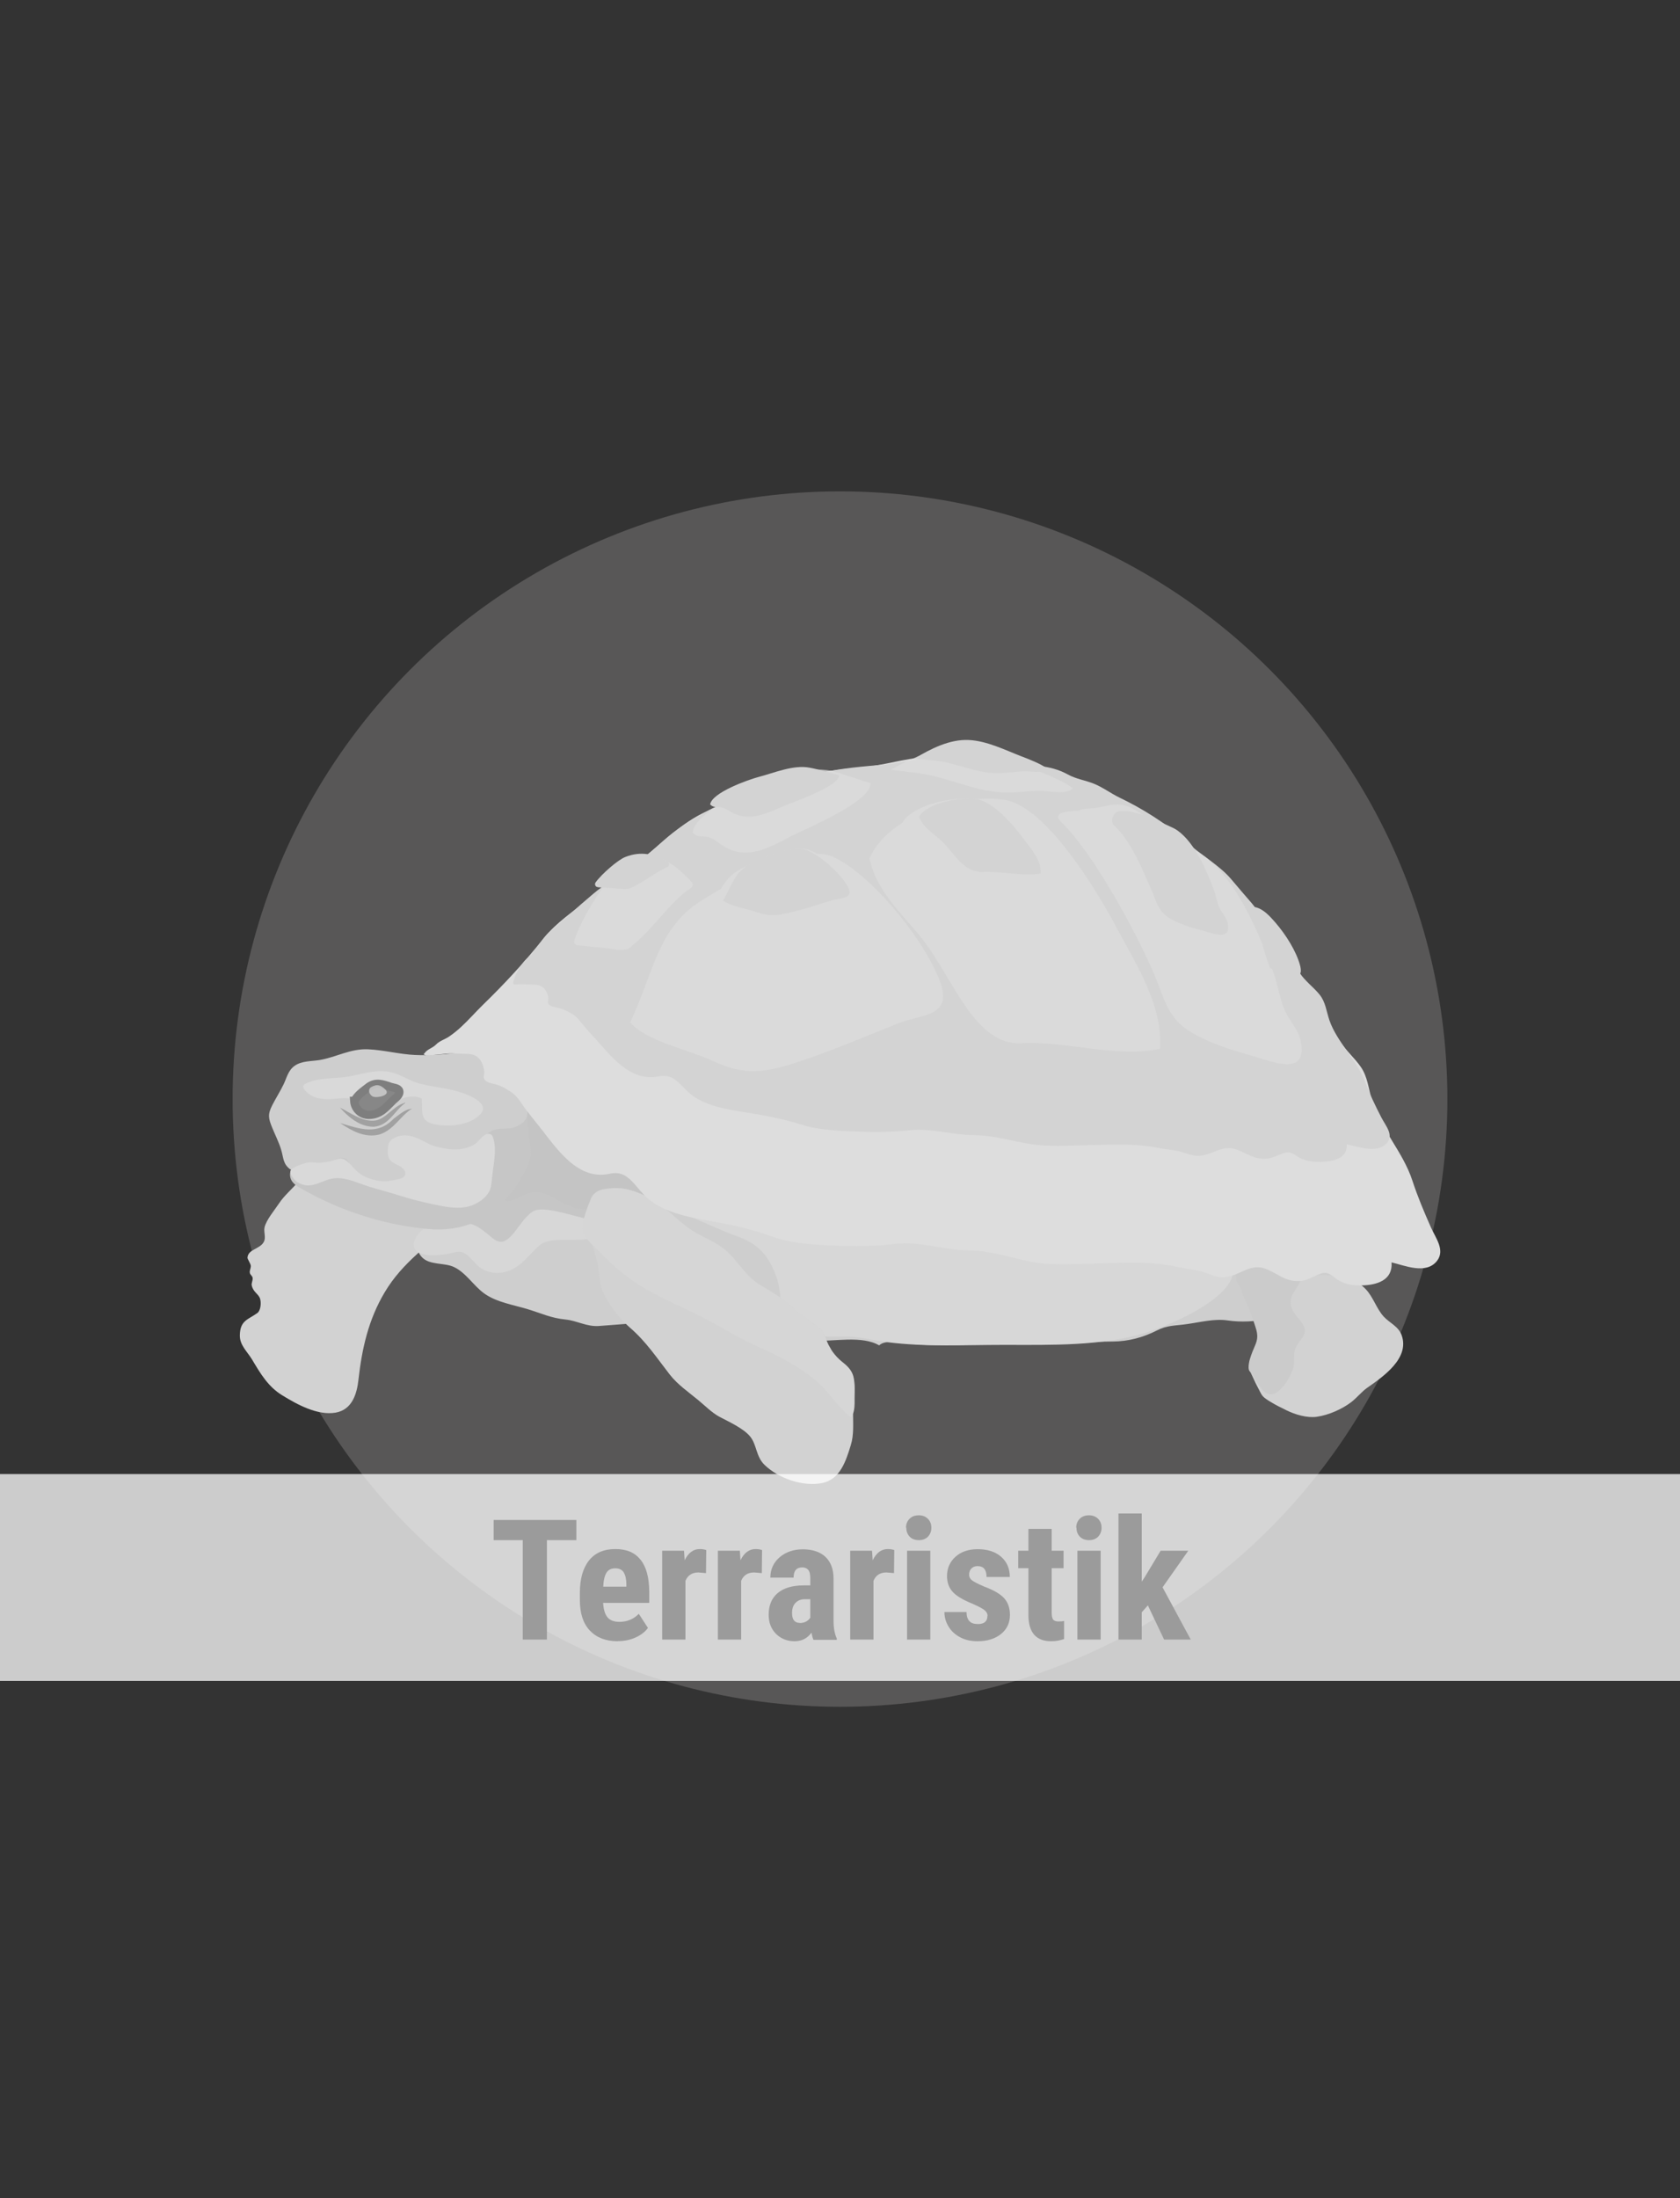
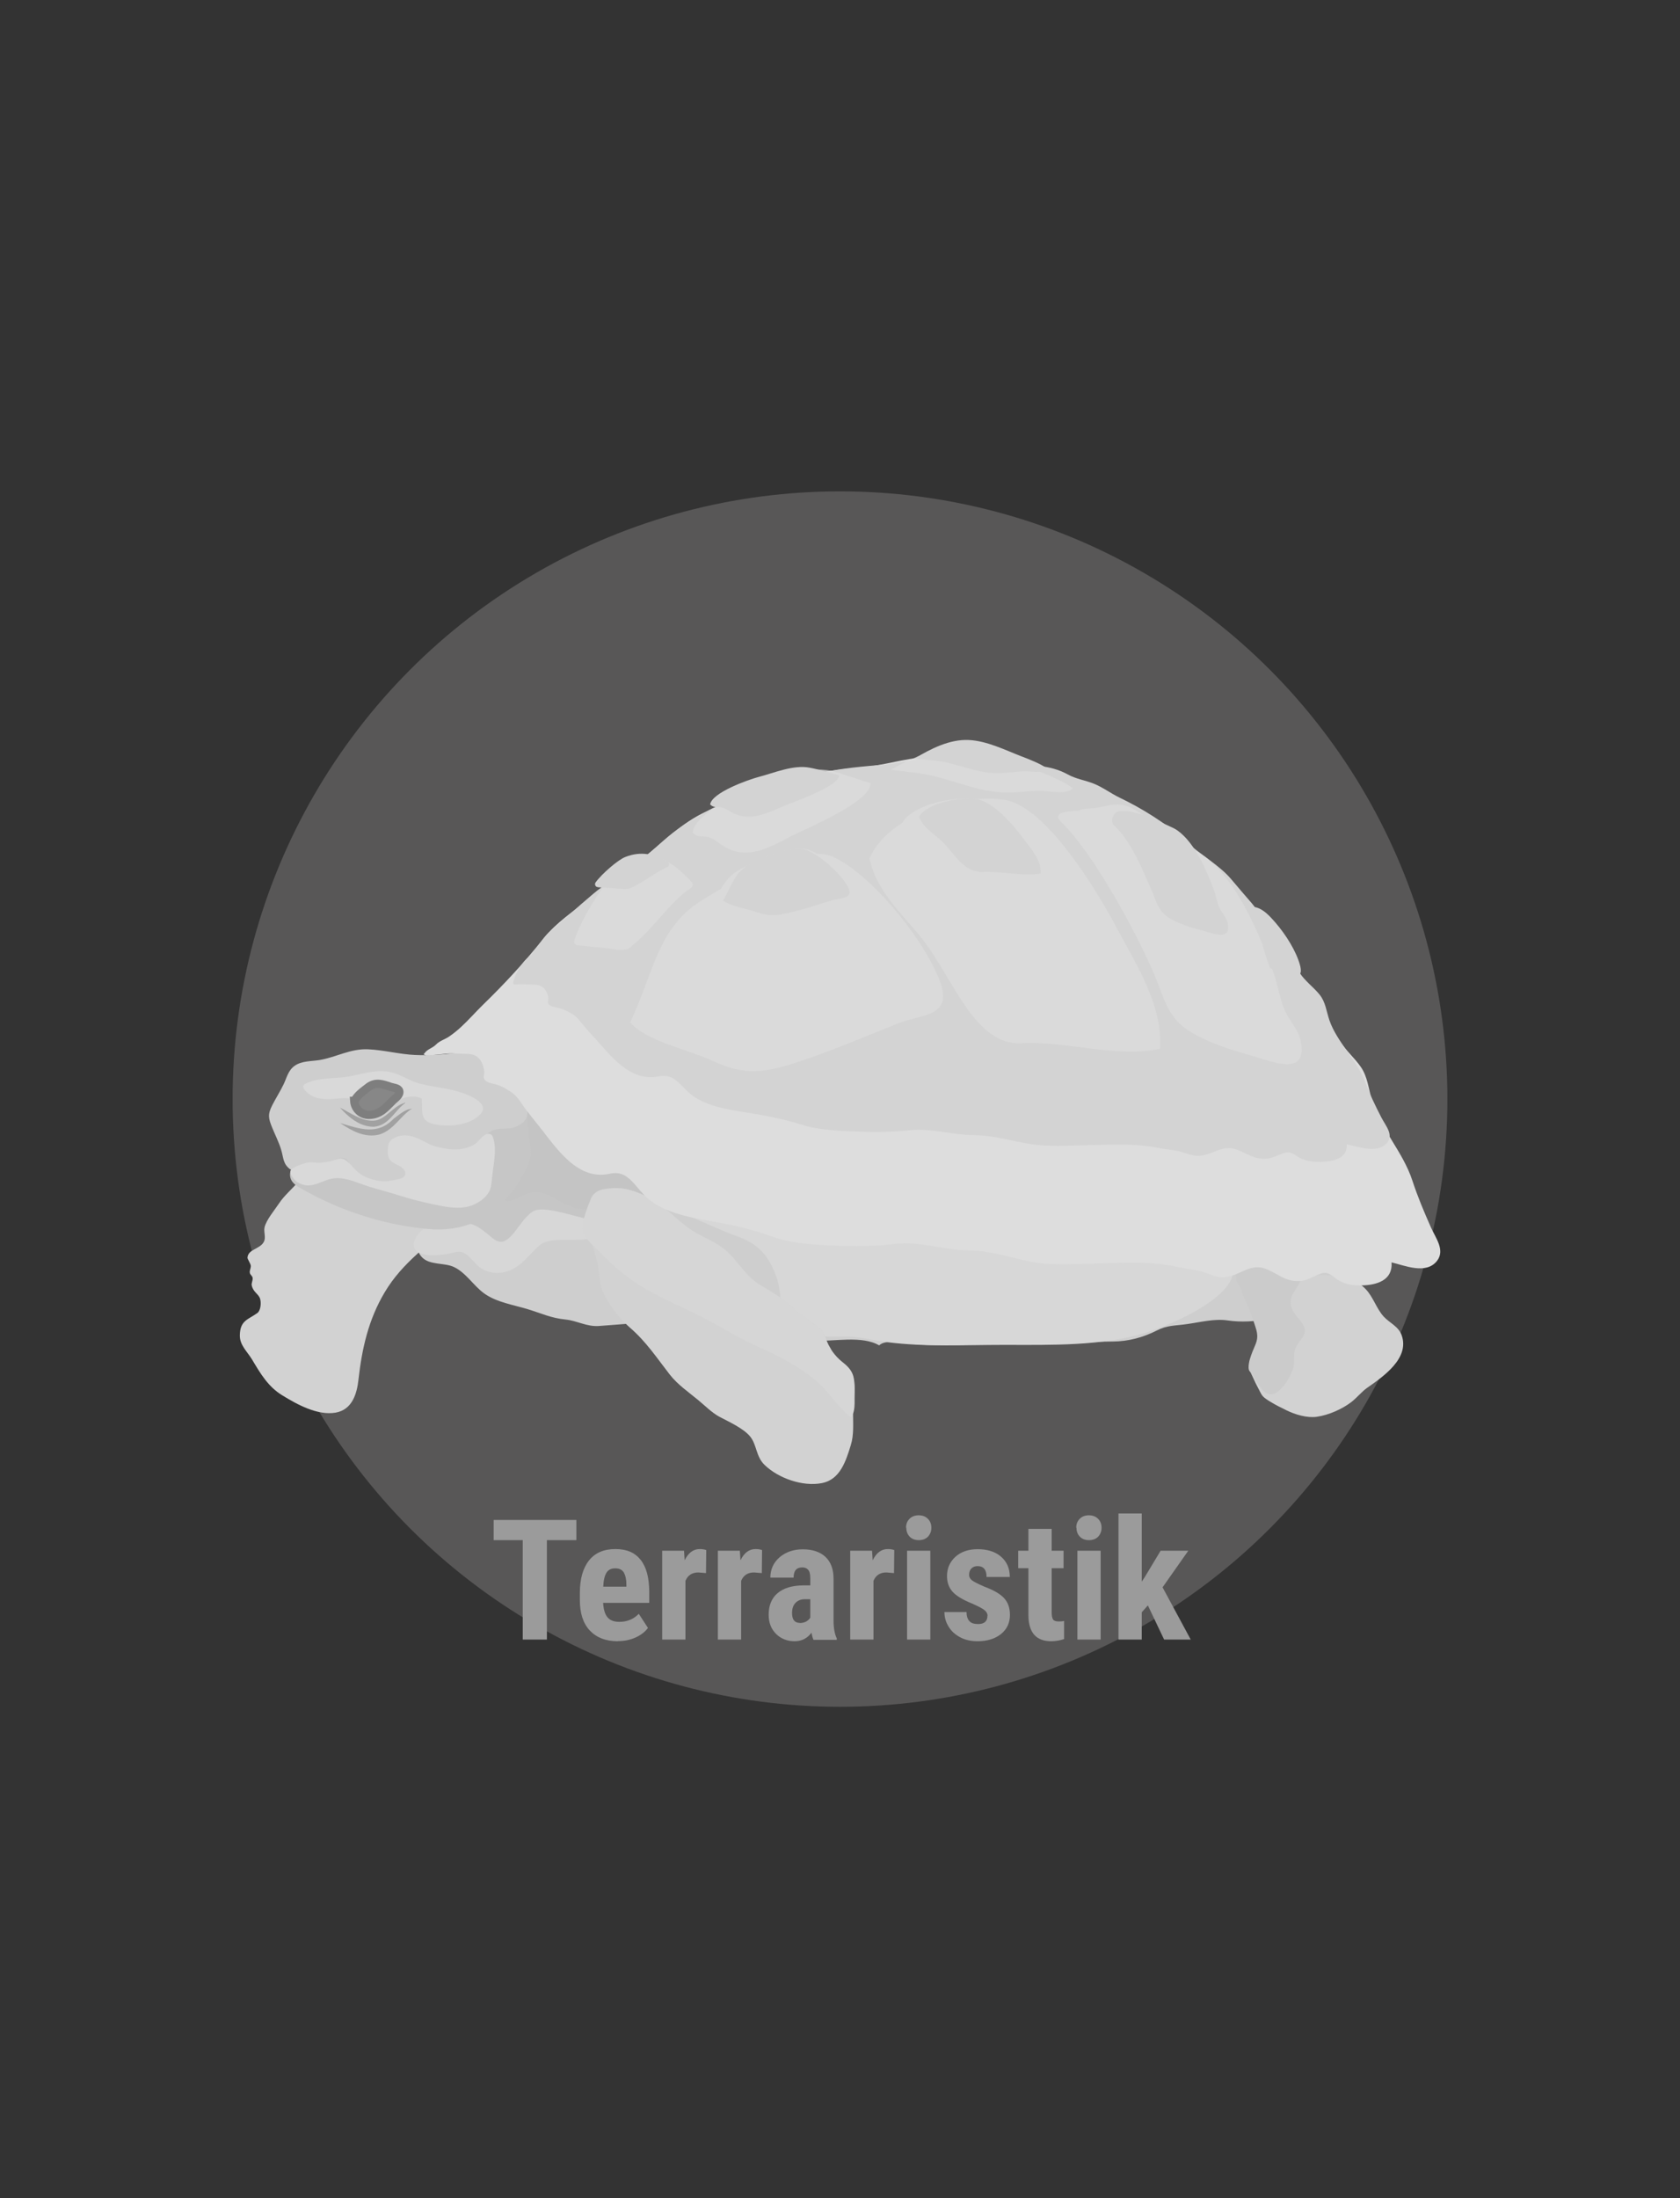
<svg xmlns="http://www.w3.org/2000/svg" id="Ebene_2" version="1.1" viewBox="0 0 130 170">
  <rect x="0" y="0" width="130" height="170" fill="#333333" stroke="none" />
  <defs>
    <style>
      .st0 {
        fill: #a1a1a1;
      }

      .st1 {
        fill: #d9d9d9;
      }

      .st2 {
        fill: #aeacaa;
        opacity: .3;
      }

      .st3 {
        fill: #cbcbcb;
      }

      .st4 {
        opacity: .5;
      }

      .st4, .st5 {
        fill: #fff;
      }

      .st6 {
        fill: #9b9b9b;
      }

      .st7 {
        fill: #c4c4c4;
      }

      .st8 {
        fill: #ddd;
      }

      .st9 {
        fill: #cecece;
      }

      .st10 {
        fill: #d3d3d3;
      }

      .st5 {
        opacity: .75;
      }

      .st11 {
        fill: #d2d2d2;
      }

      .st12 {
        fill: #d6d6d6;
      }

      .st13 {
        fill: #c6c6c6;
      }

      .st14, .st15 {
        fill: #d7d7d7;
      }

      .st16 {
        fill: #878787;
        stroke: #7e7e7e;
        stroke-width: .64px;
      }

      .st16, .st15 {
        stroke-miterlimit: 10;
      }

      .st15 {
        stroke: #d7d7d7;
        stroke-width: .48px;
      }

      .st17 {
        opacity: .7;
      }
    </style>
  </defs>
  <circle class="st2" cx="65" cy="85" r="47" />
  <g>
    <g>
      <path class="st11" d="M26.72,85.65c-.3.35-.48.74-.74,1.12-.55.83-1.14,1.45-1.54,2.39-.36.84-.72,1.47-1.33,2.2-.48.57-1.12,1.1-1.52,1.71-.33.5-1,1.29-1.12,1.86-.08.37.14.79-.07,1.14-.32.55-1.22.54-1.25,1.21,0,.08.22.43.25.57.04.22-.1.37-.07.57.02.19.2.23.22.42.02.21-.11.39-.07.57.11.53.53.65.65,1.04.1.36.03.92-.22,1.1-.71.51-1.33.56-1.35,1.71-.02.77.57,1.26.95,1.89.63,1.06,1.24,2.1,2.33,2.76,1.14.7,2.72,1.58,4.13,1.34,1.3-.23,1.65-1.48,1.77-2.56.27-2.4.77-4.64,2.03-6.75,1.38-2.32,3.42-3.67,5.4-5.44.55-.49,1.28-1.04,1.62-1.7.45-.87.55-2.44.59-3.38.12-3.15-3.32-3.91-5.82-4.54-.79-.2-1.57-.54-2.39-.59-1.05-.06-1.75.59-2.42,1.37Z" />
      <path class="st9" d="M102.72,99.21c-.24.29-.28.44-.6.7-.3.25-.62.54-.94.77-1.7,1.23-4.12,1.74-6.18,1.44-1.03-.15-2.07.13-3.14.28-.95.14-1.53.08-2.35.5-1.06.54-2.2.84-3.38.85-2.44.03-4.8.07-7.23.07-1.87,0-3.78.22-5.68.22-1.04,0-2.04-.02-3.07-.15-.55-.07-1.68-.28-2.12.16-1.31-.78-3.51-.29-4.99-.36-1.35-.06-2.67-.37-4.02-.49-.99-.09-2,.04-2.99-.08-1.59-.19-3.09-.68-4.69-.79-1.68-.11-3.35.11-5.01.22-.94.06-1.67-.41-2.56-.5-1.12-.11-1.85-.47-2.93-.8s-2.41-.53-3.36-1.21c-.84-.6-1.42-1.62-2.37-2.06-.74-.34-1.86-.12-2.46-.75s-.18-1.19.49-1.53c1.28-.67,3.09-.13,3.72,1.19.33.7.25.95,1.19,1.24.75.23,1.17.19,1.74-.25,1.01-.77,1.95-1.74,2.87-2.58,1.37-1.26,2.87-2.02,4.63-2.7.84-.32,1.71-.32,2.63-.38,1.31-.1,2.48.36,3.7.77.66.22,1.19.58,1.79.92.98.55,1.93.68,3.04.76,1.22.08,2.41.46,3.63.59,1.62.17,3.25.13,4.82.61,6.14,1.87,12.87,1.85,19.24,1.85,2.85,0,6.15.37,8.97.64,2.24.22,4.65.85,6.82.16.24-.08.96-.34,1.2-.13.46.43-.16.54-.36.78-.01.02-.02.03-.04.04Z" />
      <path class="st7" d="M40.27,83.47c.09,0,.18.02.29.05.4.12.48.36.72.64.98,1.21,2.51,2.09,3.81,2.95,2.07,1.38,4.42,2.3,6.48,3.67.7.46,6.48,4.74,6.84,5.46-.74.15-3.43-1.34-4.06-1.64-1-.48-1.97-1.17-3-1.55-.87-.32-1.82-.53-2.76-.48-.56.03-1.16.09-1.7.27-.46.15-.78.66-1.23.78-.33.09-.84-.07-1.17-.12-1.08-.19-2.13-.49-3.22-.63-.85-.11-1.81.53-2.63.75-.76.2-1.77.59-2.57.45-.66-.12-.56-.27-.14-.78.24-.3.64-.51.86-.82.23-.33.35-.69.58-1.03.61-.87,1.09-1.49,1.2-2.57.09-.85.08-1.76.29-2.57.21-.82.29-2.88,1.42-2.83Z" />
      <path class="st13" d="M34.08,95.43c0-.49,1.33-.86,1.67-1.01.36-.16.68-.35,1.04-.49.52-.19,1-.6,1.29-1.03.11-.17.21-.28.45-.32.3-.05.3.06.48.19.35.26.81-.01,1.15-.17.58-.26.99-.51,1.65-.38.75.15,1.36.66,2.05.96.98.43,1.69.53,2.5-.21-.2.34-.49,1.21-.89,1.28-.54.09-1.57,0-2.09-.05-1.08-.11-2.04-.32-2.79.44-.56.56-1.45,2.48-2.46,2.15-.6-.2-.43-.69-.53-1.17-.11-.55-.61-.53-1.07-.4-.5.14-.95.31-1.46.38-.22.03-.57.11-.78.03-.15-.05-.21-.12-.21-.2Z" />
      <path class="st15" d="M37.91,95.9c-.95-.78-1.32-1.16-2.6-1.11-.85.03-2.22.06-2.78.82-1.17,1.58,1.66,1.27,2.41,1.05,1.13-.34,1.45.33,2.18,1.03.69.66,1.75.64,2.53.2s1.32-1.25,1.99-1.8c.83-.68,2.71-.33,3.76-.5,1.35-.22,1.93-.99.94-.94s-4.18-1.28-5-.74c-1.14.74-1.84,3.31-3.42,2Z" />
      <path class="st14" d="M87.03,97.49c2.04-.1,3.21.15,4.9.37,1.38.18,2.1.68,3.45.78-.55,2.01-4.8,3.81-6.57,4.38-3.45,1.11-7.51.99-11.12.99-3.06,0-6.06.17-9.04-.21-1.1-.14-2.07-.43-3.21-.43-1.06,0-2.04.1-2.96-.4-1.19-.64-2.53-1.85-2.94-3.14-.36-1.14-.46-2.09-.98-3.2-.5-1.05-6.13-2.23-5.64-3.02.37-.61,5.01.68,5.44.77,1.05.23,2.02.81,3.14.81,2.34,0,4.91-.81,7.08.02,1.29.49,2.65.55,3.98.78,1.56.26,3.19.3,4.78.41,3.3.22,6.39,1.26,9.7,1.09Z" />
      <path class="st9" d="M53.01,93.92c1.45.6,2.73,1.22,4.15,1.74,1.54.56,2.31,1.47,2.87,2.96.29.77.35,1.51.4,2.35-1.01.04-1.82-1.13-2.69-1.57-.81-.42-1.27-.74-1.95-1.28-.54-.44-1.25-.63-1.8-1.09-.82-.69-1.36-1.55-2.24-2.2-.56-.41-1.57-.86-1.93-1.46,1.32-.08,2.19.1,3.18.55Z" />
      <path class="st11" d="M45.88,93.27c-.02.67-.67,1.2-.59,1.87.05.41.17.45.38.8s.27.73.39,1.1c.21.66.27,1.26.35,1.95.13,1.27,1.42,2.89,2.35,3.7,1.25,1.08,2.08,2.35,3.07,3.62.62.79,1.44,1.34,2.21,1.98.52.43,1.03.95,1.61,1.27.73.39,1.88.9,2.4,1.54s.44,1.55,1.12,2.2c1.07,1.03,2.95,1.69,4.43,1.4,1.41-.27,1.86-1.71,2.24-2.95.24-.77.17-1.65.17-2.45,0-.8.21-1.71.06-2.5-.19-1.03-1.39-1.69-1.95-2.52-.35-.52-.14-.99-.6-1.44-.6-.59-1.4-.99-2.04-1.59-.84-.8-1.76-1.32-2.75-1.92-1.06-.65-1.64-1.8-2.59-2.63-.74-.64-1.65-.95-2.48-1.46s-1.43-1.15-2.14-1.73c-1.14-.92-2.54-1.62-4.01-1.63-.4,0-1.64.82-1.66,1.39Z" />
      <path class="st12" d="M61.5,101.25c-.84-.8-1.76-1.32-2.75-1.92-1.06-.65-1.64-1.8-2.59-2.63-.74-.64-1.65-.95-2.48-1.46-1.45-.88-2.35-2.25-3.98-2.86-.62-.24-1.17-.49-1.95-.49-.83,0-1.7.06-2.02.8-.23.54-.66,1.69-.66,2.24,0,.79.91,1.44,1.43,1.99.9.93,1.88,1.78,2.98,2.47,1.56.98,3.25,1.65,4.89,2.49,1.4.72,2.68,1.54,4.12,2.19,1.7.77,3.37,1.59,4.79,2.83.92.81,1.56,1.95,2.54,2.68.28-.21.3-.74.31-1.05,0-.39,0-.77,0-1.16,0-.3-.02-.66-.1-.94-.14-.5-.5-.83-.9-1.14-.26-.21-.48-.45-.68-.72-.1-.13-.17-.27-.25-.41-.25-.4-.33-.88-.62-1.26-.15-.2-.33-.31-.54-.45-.26-.18-.46-.43-.73-.6s-.57-.36-.81-.59Z" />
      <path class="st11" d="M96.06,98.62c-.09.75.45,1.51.69,2.19.14.39.19.71.27,1.12.08.45.34.78.43,1.23.11.56-.22,1.03-.48,1.5-.13.23-.25.48-.29.75-.05.31,0,.53.13.81.05.11.1.22.16.34.12.27.24.52.38.78.11.19.21.45.35.62.16.18.39.32.59.44.4.25.83.46,1.26.67.67.33,1.6.61,2.35.5.91-.13,1.95-.59,2.67-1.14.44-.34.8-.81,1.25-1.12,1.22-.85,3.28-2.27,2.64-4.05-.25-.69-.93-.94-1.39-1.44-.57-.63-.8-1.5-1.39-2.12-1.43-1.5-3.62-.91-5.49-1.12-1.11-.13-2.14-.15-3.25-.1-.28.01-1.32-.04-.88.16Z" />
      <path class="st3" d="M95.64,98.51c.05.3-.04.49.14.72.22.3.26.54.4.9.26.63.59,1.31.8,1.98.24.77.46,1.15.17,1.87-.15.36-.31.71-.42,1.09-.06.19-.1.39-.11.59s0,.32.14.46c.04.04.07.08.1.13.07.11.14.2.2.31.13.24.26.47.43.69.37.5.8.81,1.37.39.48-.36.83-.93,1.07-1.47.07-.15.13-.31.17-.48.09-.4-.02-.9.1-1.29.24-.77,1.08-1.14.65-1.91-.36-.65-1-1-.98-1.83.01-.5.34-.81.57-1.23s.37-.61-.15-.75c-.64-.18-2.11-1.07-2.75-1.06-.26,0-2.19.55-1.89.9Z" />
      <path class="st13" d="M40.75,85.2c.09.6.07,2.02.16,2.62.1.66.28,1.31.07,1.98-.19.6-.98,1.88-1.38,2.39-1.7,2.13-3.75,3.12-6.57,2.85-3.33-.31-6.65-1.39-9.53-3.01-.61-.34-1.19-.65-1.03-1.43s.94-.88,1.6-1.16c.83-.34,1.95-.88,2.73-.28.45.34.67.9,1.2,1.15.41.2.91.22,1.36.24.87.04,1.55-.38,2.34-.66.39-.14.76-.18,1.19-.25,1-.15,1.83-.79,2.77-1.13.8-.29,1.45-.95,2.21-1.35.42-.22,1.18.02,1.54-.25.48-.36.5-1.01.48-1.55-.02-.39-.2-1.27.06-1.59.49-.61.7.82.79,1.43Z" />
      <path class="st9" d="M22.48,90.45c-.6-.43-.53-.9-.73-1.55-.17-.56-.46-1.13-.68-1.67-.29-.71-.38-1.03,0-1.76.28-.55.61-1.06.88-1.62.24-.5.35-1.08.86-1.43.54-.38,1.31-.34,1.92-.44,1.3-.22,2.38-.89,3.75-.83,1.26.06,2.45.39,3.65.44,2.1.09,4.25-.28,6.27-.72.38-.08.51-.2.8.11.27.3.57,1,.77,1.38.48.91.65,1.98.79,2.96.12.86.14,1.39-.84,1.82-.62.27-1.32,0-1.94.36-.55.32-.69.81-1.22,1.18s-1.54.58-2.11.89c-.82.45-1.48.89-2.38,1.21-1.51.55-2.89,1.02-4.37.08-.26-.16-.51-.35-.71-.59-.14-.16-.26-.55-.44-.65-.38-.21-1.04.19-1.41.26s-.8.04-1.19.06c-.47.03-.69.22-1.11.39-.38.16-.47.15-.56.1Z" />
      <path class="st1" d="M25.97,84.97c-.55.07-1.3.06-1.81-.2-.14-.07-1.04-.67-.55-.94.95-.52,2.33-.39,3.39-.58,1.21-.23,2.43-.66,3.65-.21.65.24,1.22.62,1.89.78.74.18,1.51.28,2.24.43.94.19,3.9,1.08,1.93,2.29-.84.52-2.09.61-3.08.41-1.17-.24-.93-.97-.99-1.98-.61-.34-1.29-.09-1.9.08-.92.25-1.88.39-2.79.11-.83-.26-1.15-.28-1.98-.18Z" />
      <path class="st1" d="M22.64,90.35c-.15.13-.22.3-.11.52.15.29.38.52.67.66,1.01.48,1.77-.35,2.75-.41.92-.06,1.77.4,2.64.66.82.25,1.64.46,2.45.72,1.02.32,2.09.57,3.14.77.81.15,1.67.24,2.44-.09.48-.2.92-.52,1.2-.97.21-.34.22-.79.26-1.17.09-.91.36-2.01.12-2.91-.08-.3-.16-.49-.49-.43-.37.06-.63.56-.95.77-.44.29-.89.39-1.42.42-.43.02-.82-.05-1.23-.13-.21-.04-.43-.09-.64-.17-.37-.15-.69-.34-1.04-.5-.54-.25-1.09-.39-1.67-.19-.42.15-.69.33-.73.78-.03.33-.07.76.15,1.03.28.35.76.37,1.05.71.17.19.2.43,0,.61-.19.16-.59.2-.83.25-.72.16-1.35.05-2.02-.22-.54-.22-.84-.53-1.21-.95-.1-.11-.25-.25-.37-.35-.33-.25-.61-.15-.98-.03-.34.11-.68.17-1.04.19-.39.02-.78-.09-1.15.03-.24.08-.73.21-.99.43Z" />
      <path class="st16" d="M27.42,85.15c.25-.47.66-.74,1.08-1.07.56-.43,1.1-.24,1.71-.03.2.07.62.09.68.32.09.32-.32.57-.5.75-.55.54-.95,1.07-1.8,1.1-.67.02-1.14-.49-1.18-1.07Z" />
-       <path class="st4" d="M28.61,84.19c-.14.21.03.51.23.61.3.15,1.43-.08.99-.53-.2-.2-.45-.38-.73-.34,0,0-.38.08-.5.26Z" />
      <path class="st0" d="M26.29,85.65c.79.39,1.67,1.07,2.61,1.02.91-.02,1.52-1.16,2.43-1.38,0,.05,0-.02-.07,0,.02-.02.11-.03.09.02-.84.6-1.25,1.75-2.44,1.83-1.08,0-1.96-.75-2.62-1.5h0Z" />
      <path class="st0" d="M26.34,86.86c1.49.44,2.87.97,4.12-.34.39-.27.93-.78,1.38-.75,0,0-.11,0-.11,0l.11-.03s.02,0,.02.01c-.91.59-1.38,1.63-2.5,1.99-1.13.28-2.12-.27-3.03-.88h0Z" />
    </g>
    <g>
      <path class="st8" d="M33.05,81.63c-.07,0-.14-.02-.19-.05-.13-.07-.07-.04,0-.14.22-.31.61-.38.87-.65.29-.3.69-.4,1.03-.63.32-.22.63-.47.91-.73.58-.53,1.1-1.13,1.66-1.68,1.71-1.66,3.27-3.34,4.77-5.22.93-1.16,2.28-2.06,3.43-2.98,1.33-1.07,2.73-2.01,4.07-3.06,1.57-1.23,2.87-2.62,4.7-3.56,2.22-1.14,4.81-2.14,7.2-2.79,1.74-.48,3.77-.65,5.56-.84s3.56-.86,5.38-.71c.96.08,1.89.49,2.84.63.88.13,1.79.16,2.68.16,1.93,0,3.58-.09,5.22.94.73.46,1.47.56,2.25.91s1.5.98,2.27,1.41c2.01,1.09,4.22,2.67,5.79,4.37,1.27,1.37,3.02,2.45,4.08,3.93.57.8,1.17,1.58,1.76,2.36.66.88.93,1.78,1.44,2.73.8,1.5,1.95,2.84,2.78,4.29.48.83,1.22,1.43,1.75,2.19s.6,1.71.86,2.58c.66,2.21,2.4,3.98,3.13,6.21.41,1.25.9,2.41,1.44,3.63.36.81,1.11,1.75.47,2.58-.85,1.09-2.52.35-3.52.12.1,1.39-1.14,1.75-2.29,1.78-.68.01-1.27-.06-1.85-.42-.39-.24-.67-.61-1.14-.54-.52.08-1.07.55-1.7.61-1.15.1-1.63-.43-2.58-.86-1.29-.59-1.98.34-3.19.56-.74.14-1.25-.23-1.92-.42-.61-.17-1.25-.21-1.88-.35-2.1-.47-3.84-.33-5.96-.29-1.83.04-3.69.22-5.49-.14-1.59-.32-3.09-.85-4.72-.86-1.91-.01-3.79-.73-5.7-.5-1.41.17-2.86.21-4.3.15-1.64-.07-3.63-.14-5.17-.7-1.38-.5-2.71-.83-4.17-1.1-1.81-.34-3.81-.59-5.29-1.7-1.17-.88-1.61-2.42-3.13-2.08-2.67.61-4.34-2.31-5.79-4.05-.28-.34-.54-.69-.81-1.04-.31-.43-.55-.87-.99-1.18-.38-.26-.8-.52-1.25-.64-.3-.08-.86-.14-.92-.52-.02-.14.04-.29.03-.43,0-.19-.06-.39-.12-.56-.19-.53-.54-.82-1.11-.84s-1.17-.07-1.73-.02c-.29.03-.58.07-.88.09-.15.01-.39.06-.58.04Z" />
      <path class="st10" d="M40.04,75.12c.14-.31.52-.82.77-1.02.51-.41,1.19-1.59,1.69-2.01,1.51-1.27,1.9-1.7,3.4-2.96.92-.78,2.37-1.68,3.38-2.38,1.17-.82,2.07-1.87,3.25-2.68,1.38-.94,2.33-1.44,3.94-2.16,1.95-.88,5-1.64,7.1-2.14,1.53-.37,3.32-.5,4.89-.64s3.13-.66,4.73-.55c.85.06,1.66.37,2.5.48.77.1,1.57.12,2.36.12,1.7,0,3.15-.07,4.59.72.64.35,1.29.43,1.98.7s1.32.75,2,1.08c1.76.84,3.71,2.05,5.1,3.35,1.12,1.05,2.66,1.88,3.59,3.01.51.61,1.03,1.21,1.55,1.81.58.67.82,1.37,1.27,2.1.71,1.15,1.71,2.17,2.44,3.29.42.64,1.07,1.1,1.54,1.68s.53,1.31.76,1.98c.58,1.69,2.11,3.05,2.76,4.76.36.96.79,1.85,1.27,2.78.32.62.98,1.34.41,1.97-.75.84-2.22.27-3.1.09.09,1.06-1.01,1.34-2.01,1.36-.6,0-1.11-.05-1.63-.32-.34-.18-.59-.47-1.01-.41-.46.06-.94.42-1.5.47-1.01.08-1.43-.33-2.27-.66-1.14-.45-1.74.26-2.81.43-.65.1-1.1-.18-1.69-.32-.53-.13-1.1-.16-1.65-.27-1.85-.36-3.38-.25-5.25-.22-1.61.03-3.25.17-4.83-.11-1.4-.24-2.72-.65-4.15-.66-1.68,0-3.34-.56-5.02-.38-1.24.13-2.52.16-3.78.11-1.44-.05-3.19-.1-4.55-.53-1.21-.38-2.39-.63-3.67-.85-1.59-.26-3.35-.45-4.66-1.31-1.03-.67-1.42-1.86-2.75-1.59-2.35.47-3.82-1.77-5.09-3.1-.25-.26-.48-.53-.71-.8-.28-.33-.48-.66-.87-.9-.33-.2-.71-.4-1.1-.49-.26-.06-.75-.11-.81-.4-.02-.1.03-.22.03-.33,0-.15-.05-.3-.11-.43-.17-.4-.47-.63-.98-.64s-1.03-.05-1.53-.01c-.26.02.07-.7.22-1.02Z" />
      <g class="st17">
        <path class="st8" d="M44.7,73.11c-.19-.01-.32-.19-.26-.37.52-1.77,2.78-5.22,3.7-5.87,2.01-1.41,3.72-.47,5.39,1.36.12.14.09.35-.07.45-1.58,1.03-2.86,3.07-4.36,4.3-.55.45-.38.44-1.05.48-.34.02-.92-.12-1.32-.15s-1.47-.16-2.03-.2Z" />
        <path class="st8" d="M53.61,64.36c.17-1.55,4.11-3.22,5.21-3.57,1.64-.52,3.67-1.58,5.4-1.19,1.05.24,2.1.66,3.13.97.15,1.42-5.2,3.61-6.14,4.1-1.66.88-3.37,1.86-5.15.81-.43-.25-.77-.61-1.2-.73-.46-.14-.87.11-1.26-.38Z" />
        <path class="st8" d="M68.93,59.53c1.74-.96,3.77-1.91,5.82-1.76,1.91.15,3.78,1.12,5.53,1.84.89.36,1.95.78,2.72,1.33-.38.58-1.9.21-2.57.22-.97.02-1.95.18-2.94.12-1.88-.12-3.58-.87-5.35-1.29-.82-.2-2.12-.31-3.22-.46Z" />
        <path class="st8" d="M83.52,62.98c1.74,1.46,4.07,5.33,5.01,7.34.5,1.06.68,2.02,1.83,2.66,1.01.57,2.22.91,3.31,1.18,1.05.26,3.01,1.05,2.6-.73-.12-.53-.61-.95-.84-1.44-.26-.54-.35-1.16-.58-1.75-.75-1.86-1.9-4.35-3.6-5.52-.56-.39-1.29-.55-1.89-.92-.78-.47-1.31-1.21-2.24-1.48-.81-.23-1.11.01-2.24.16-.59.08-1.71,0-1.34.49Z" />
        <path class="st8" d="M81.99,63.45c2.55,2.37,5.95,8.67,7.34,11.94.73,1.73,1,3.28,2.67,4.33,1.48.93,3.24,1.47,4.84,1.92s4.4,1.71,3.8-1.18c-.18-.86-.89-1.54-1.23-2.34-.38-.87-.51-1.89-.85-2.85-1.1-3.02-2.78-7.07-5.27-8.98-.82-.63-1.88-.89-2.77-1.49-1.14-.77-1.91-1.97-3.28-2.41-1.19-.38-1.62.02-3.28.26-.86.12-2.51-.01-1.97.8Z" />
        <path class="st8" d="M69.81,63.65c.85-1.49,4.14-2.07,5.67-1.84,1.66.25,3.68,2.7,4.64,4.08.73,1.04,1.88,2.38,1.75,3.74-1.8.3-3.91-.25-5.75-.18-1.94.08-2.82-1.99-4.08-3.24-.72-.72-1.92-1.47-2.23-2.56Z" />
        <path class="st8" d="M67.28,66.4c1.58-3.67,7.72-5.08,10.57-4.52,3.09.61,6.85,6.64,8.65,10.04,1.36,2.57,3.51,5.85,3.26,9.19-3.35.73-7.29-.62-10.71-.43-3.6.19-5.25-4.89-7.61-7.97-1.35-1.77-3.57-3.61-4.16-6.3Z" />
        <path class="st8" d="M48.76,79.07c1.75-3.63,2.1-7.24,5.41-9.35,2.38-1.51,7.8-4.64,10.37-3.42,2.77,1.32,6.63,5.86,8.08,9.3,1.3,3.08-1.22,2.79-3.08,3.53-2.56,1.02-5.11,2.11-7.67,2.96-2.6.86-4.2,1.15-6.76-.06-1.7-.8-5.17-1.53-6.34-2.96Z" />
        <path class="st8" d="M54.63,71.06c.89-1.51,1.07-3.02,2.75-3.89,1.21-.63,3.96-1.93,5.26-1.42,1.41.55,3.37,2.44,4.1,3.87.66,1.28-.62,1.16-1.57,1.47-1.3.42-2.6.88-3.9,1.23-1.32.36-2.13.48-3.43-.02-.86-.33-2.62-.64-3.22-1.23Z" />
      </g>
      <g>
        <path class="st10" d="M46.27,68.61c-.19,0-.29-.22-.18-.37.5-.69,1.75-1.75,2.29-1.96,1.21-.48,2.26-.23,3.27.35.17.1.17.35-.01.43-.93.4-1.72,1.09-2.62,1.51-.36.17-.25.16-.69.18-.23,0-.61-.04-.87-.06-.23-.01-.8-.05-1.18-.07Z" />
        <path class="st10" d="M54.95,62.22c.13-.93,2.98-1.93,3.78-2.14,1.19-.31,2.66-.95,3.92-.71.76.14,1.52.39,2.27.58.11.85-3.77,2.16-4.45,2.46-1.2.52-2.44,1.11-3.73.48-.31-.15-.56-.36-.87-.44-.34-.08-.63.06-.91-.23Z" />
        <path class="st10" d="M70.77,58.66c1.25-.75,2.71-1.5,4.2-1.43,1.4.07,2.77.76,4.06,1.26.65.25,1.44.55,2,.94-.27.44-1.38.19-1.86.22-.71.04-1.42.17-2.14.15-1.37-.05-2.62-.58-3.92-.86-.6-.13-1.55-.19-2.36-.28Z" />
        <path class="st10" d="M86.16,63.79c1.33,1.19,2.22,3.4,2.94,5.04.38.87.52,1.65,1.39,2.17.77.47,1.69.74,2.53.96s2.29.86,1.98-.59c-.09-.43-.47-.77-.64-1.17-.2-.44-.26-.95-.45-1.43-.57-1.52-1.45-3.55-2.75-4.51-.43-.32-.98-.45-1.44-.75-.6-.38-.92-.38-1.64-.59-.62-.19-.85-.2-1.39-.2-.46,0-.81.66-.53,1.07Z" />
        <path class="st10" d="M97.22,71.33c.18.41.22.76.33,1.19.2.82.45,1.6.73,2.37,1.12.06,3,1.56,2.18-.67-.42-1.13-1.25-2.34-2.1-3.24-.46-.49-1.01-.94-1.72-.84-.1.01.41.82.58,1.18Z" />
        <path class="st10" d="M71.13,63.15c.66-1.1,3.23-1.52,4.42-1.35,1.29.18,2.86,1.99,3.61,3.01.57.77,1.47,1.75,1.36,2.75-1.4.22-3.05-.19-4.48-.13-1.51.06-2.2-1.46-3.18-2.39-.56-.53-1.49-1.08-1.74-1.89Z" />
        <path class="st10" d="M55.95,69.63c.71-1.12.85-2.22,2.19-2.87.96-.46,3.16-1.42,4.19-1.05,1.12.4,2.68,1.8,3.27,2.85.53.95-.49.86-1.25,1.08-1.03.31-2.07.65-3.11.91s-1.7.35-2.74-.02c-.69-.25-2.09-.47-2.57-.91Z" />
      </g>
    </g>
  </g>
-   <rect class="st5" y="114" width="130" height="16" />
  <g>
    <path class="st6" d="M44.61,119.11h-2.29v7.69h-1.87v-7.69h-2.25v-1.56h6.4v1.56Z" />
    <path class="st6" d="M47.8,126.93c-.92,0-1.64-.28-2.16-.83-.52-.55-.77-1.34-.77-2.36v-.55c0-1.08.24-1.92.71-2.51.47-.59,1.15-.88,2.04-.88s1.51.28,1.95.83c.44.55.66,1.37.67,2.45v.88h-3.57c.03.51.14.88.34,1.12.2.24.51.35.92.35.6,0,1.1-.21,1.5-.62l.71,1.09c-.22.3-.54.55-.96.74s-.87.28-1.36.28ZM46.67,122.71h1.8v-.17c0-.41-.08-.72-.2-.93-.13-.21-.35-.32-.66-.32s-.54.11-.68.34c-.14.22-.23.58-.25,1.08Z" />
    <path class="st6" d="M54.64,121.66l-.6-.05c-.49,0-.82.22-1,.65v4.54h-1.8v-6.87h1.69l.05.74c.28-.58.67-.87,1.17-.87.2,0,.37.03.5.08l-.02,1.78Z" />
    <path class="st6" d="M58.95,121.66l-.6-.05c-.49,0-.82.22-1,.65v4.54h-1.8v-6.87h1.7l.05.74c.28-.58.67-.87,1.17-.87.2,0,.37.03.5.08l-.02,1.78Z" />
    <path class="st6" d="M62.94,126.8c-.05-.11-.1-.28-.15-.53-.32.44-.76.66-1.31.66s-1.05-.19-1.43-.57c-.38-.38-.57-.87-.57-1.48,0-.72.23-1.28.69-1.67s1.12-.59,1.98-.6h.55v-.55c0-.31-.05-.53-.16-.65-.11-.13-.26-.19-.46-.19-.45,0-.67.26-.67.79h-1.8c0-.63.24-1.16.71-1.57.48-.41,1.08-.62,1.81-.62s1.34.2,1.75.59c.41.39.62.95.62,1.68v3.23c0,.59.09,1.06.25,1.39v.11h-1.81ZM61.88,125.52c.2,0,.37-.04.51-.12.14-.08.24-.18.31-.29v-1.43h-.43c-.3,0-.54.1-.72.29-.18.19-.26.45-.26.78,0,.51.2.76.6.76Z" />
    <path class="st6" d="M69.19,121.66l-.6-.05c-.49,0-.82.22-1,.65v4.54h-1.8v-6.87h1.69l.05.74c.28-.58.67-.87,1.17-.87.2,0,.37.03.5.08l-.02,1.78Z" />
    <path class="st6" d="M70.11,118.15c0-.28.09-.51.27-.69s.41-.27.71-.27.53.09.71.27.27.41.27.69-.09.5-.26.69c-.18.18-.41.27-.71.27s-.54-.09-.71-.27c-.17-.18-.26-.41-.26-.69ZM71.99,126.8h-1.8v-6.87h1.8v6.87Z" />
    <path class="st6" d="M76.42,124.96c0-.15-.07-.29-.22-.42-.15-.13-.47-.3-.97-.52-.74-.3-1.25-.61-1.53-.93-.28-.32-.42-.72-.42-1.2,0-.6.22-1.1.65-1.49.43-.39,1.01-.59,1.72-.59.75,0,1.36.19,1.81.58.45.39.68.91.68,1.57h-1.8c0-.56-.23-.84-.7-.84-.19,0-.35.06-.47.18-.12.12-.18.28-.18.5,0,.15.07.29.2.4.14.12.46.28.96.5.73.27,1.25.57,1.55.9.3.33.45.76.45,1.29,0,.61-.23,1.11-.69,1.48-.46.37-1.07.56-1.82.56-.5,0-.95-.1-1.33-.3-.38-.2-.69-.47-.9-.82-.22-.35-.33-.73-.33-1.14h1.71c0,.31.08.55.22.7.14.16.36.23.68.23.48,0,.72-.22.72-.65Z" />
    <path class="st6" d="M81.38,118.24v1.69h.92v1.35h-.92v3.41c0,.27.04.46.11.56.07.1.22.15.43.15.17,0,.32-.01.42-.04v1.4c-.32.11-.65.17-1,.17-1.16,0-1.75-.67-1.76-2v-3.65h-.79v-1.35h.79v-1.69h1.8Z" />
    <path class="st6" d="M83.28,118.15c0-.28.09-.51.27-.69s.42-.27.71-.27.53.09.71.27.27.41.27.69-.09.5-.26.69c-.18.18-.41.27-.71.27s-.54-.09-.71-.27c-.18-.18-.26-.41-.26-.69ZM85.17,126.8h-1.8v-6.87h1.8v6.87Z" />
    <path class="st6" d="M88.83,124.15l-.48.54v2.11h-1.8v-9.75h1.8v5.27l.22-.33,1.24-2.06h2.14l-1.99,2.83,2.18,4.04h-2.06l-1.26-2.65Z" />
  </g>
</svg>